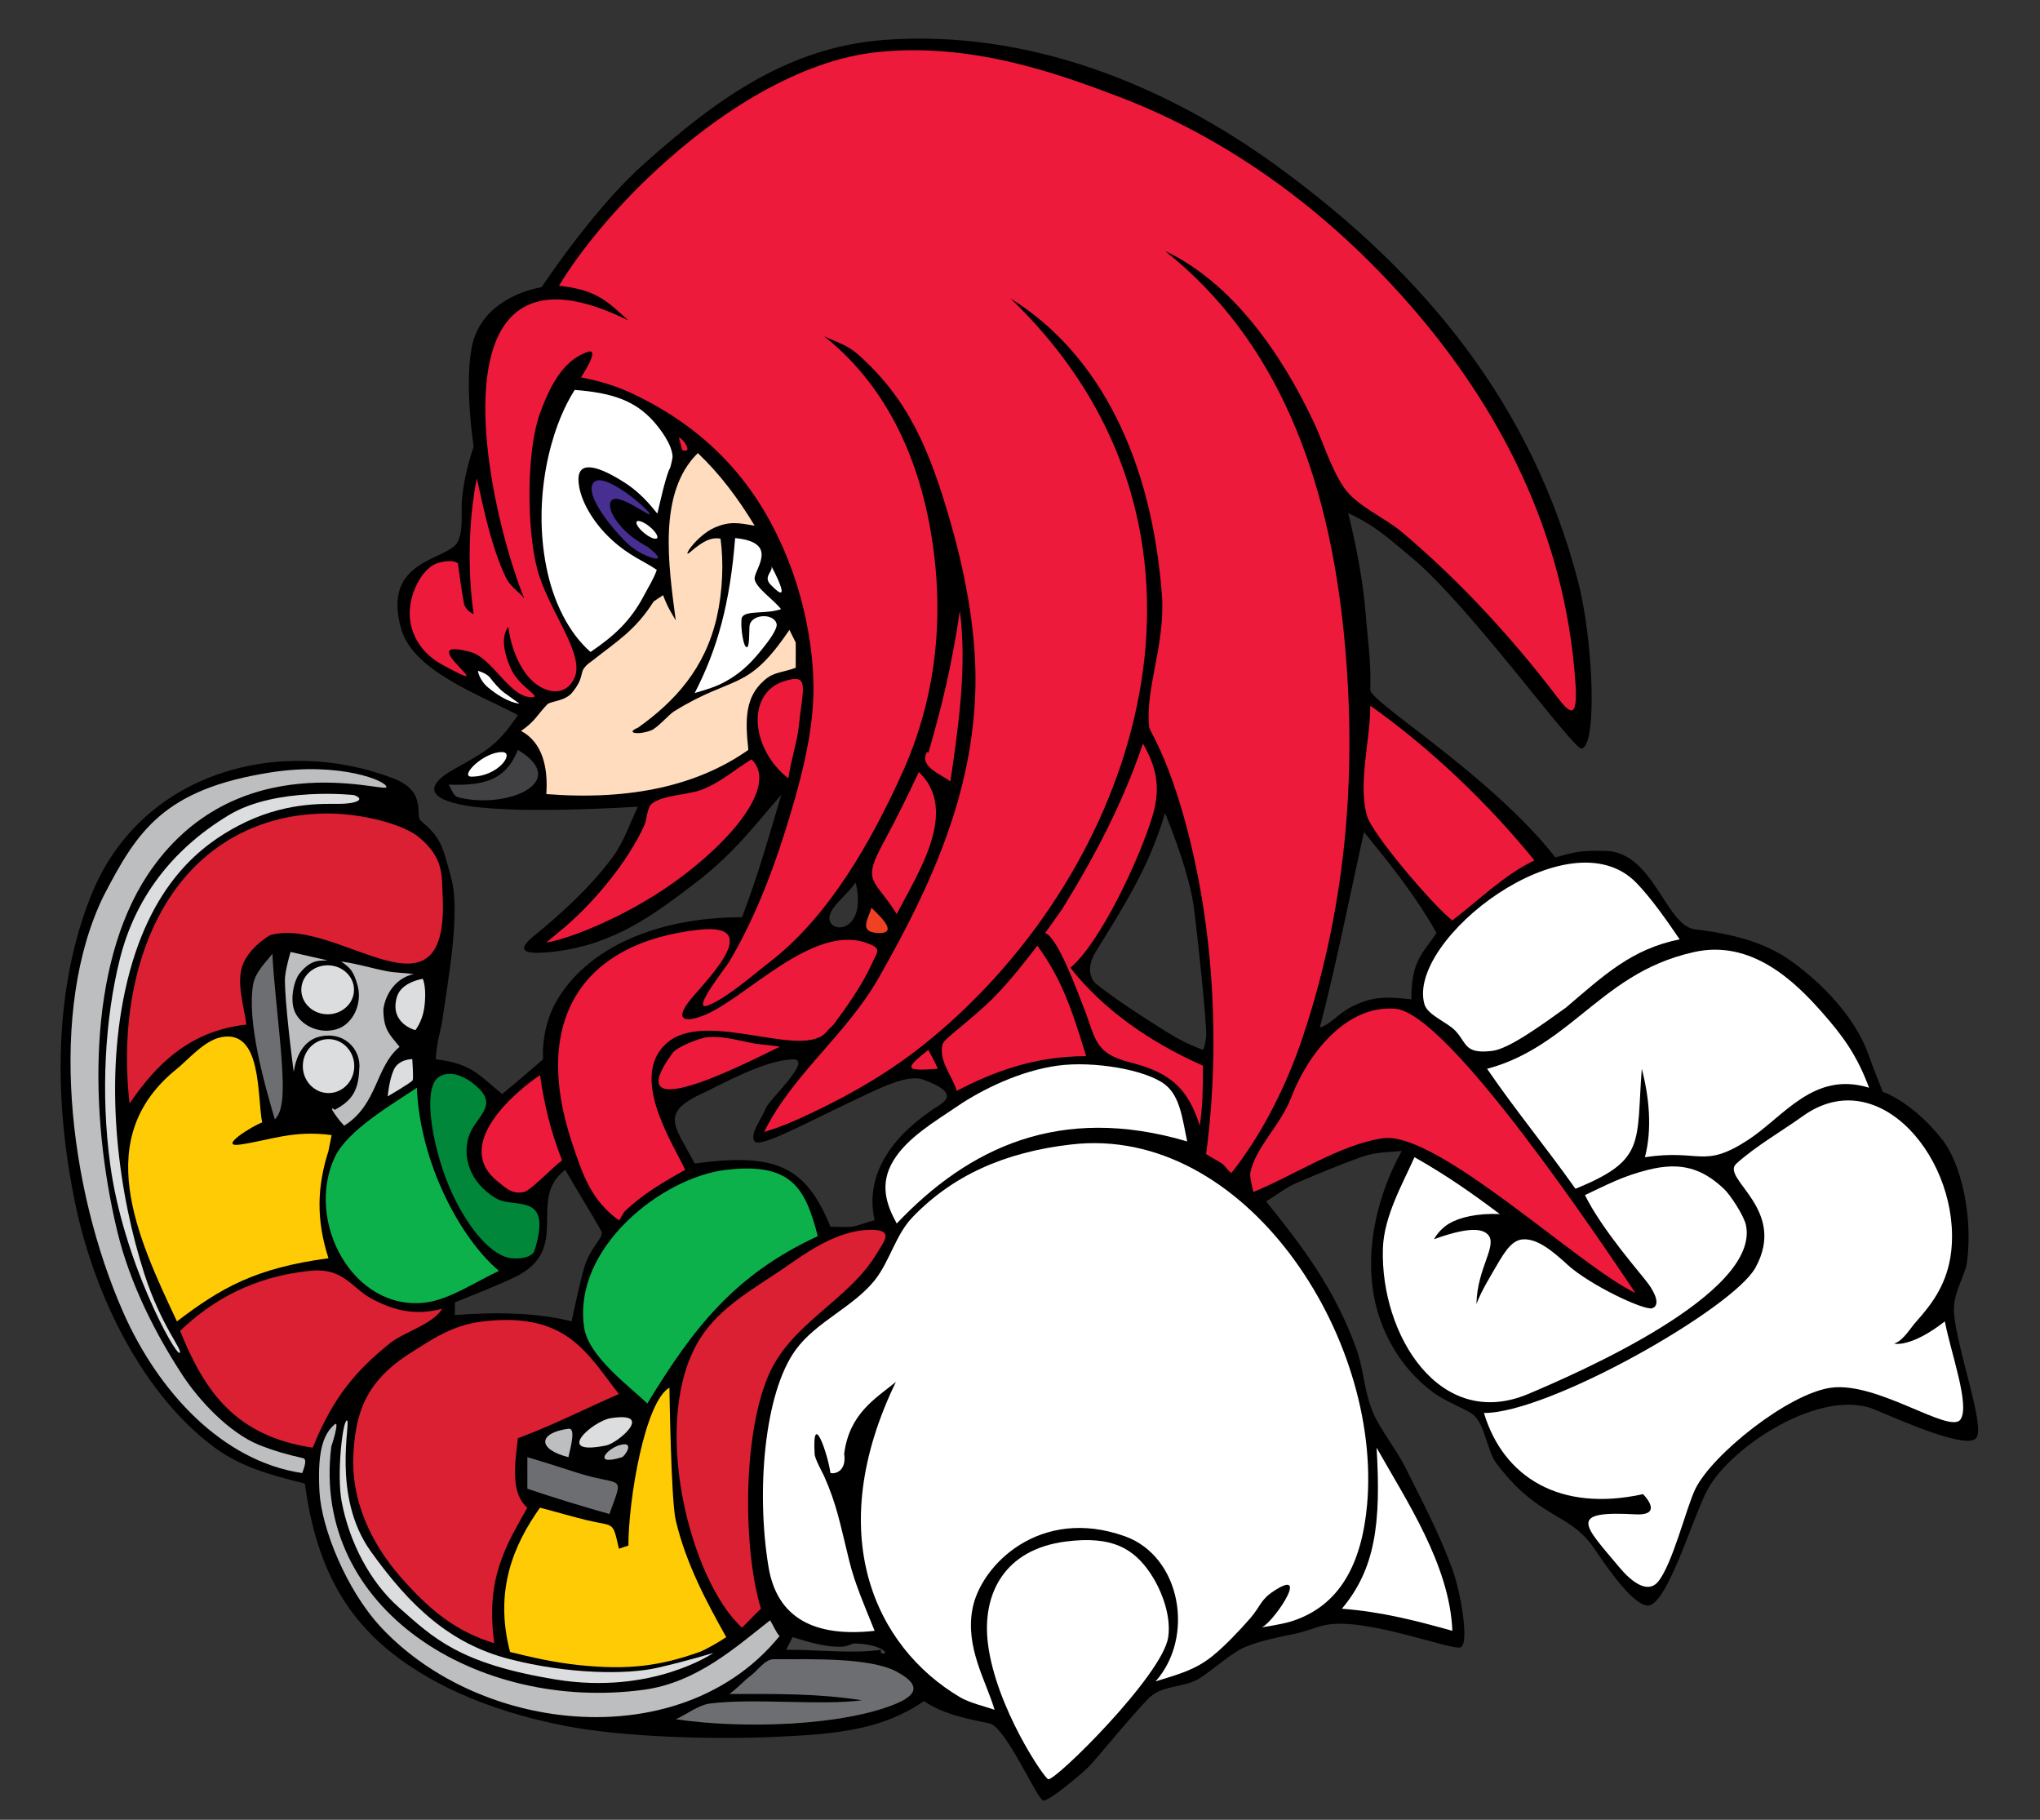
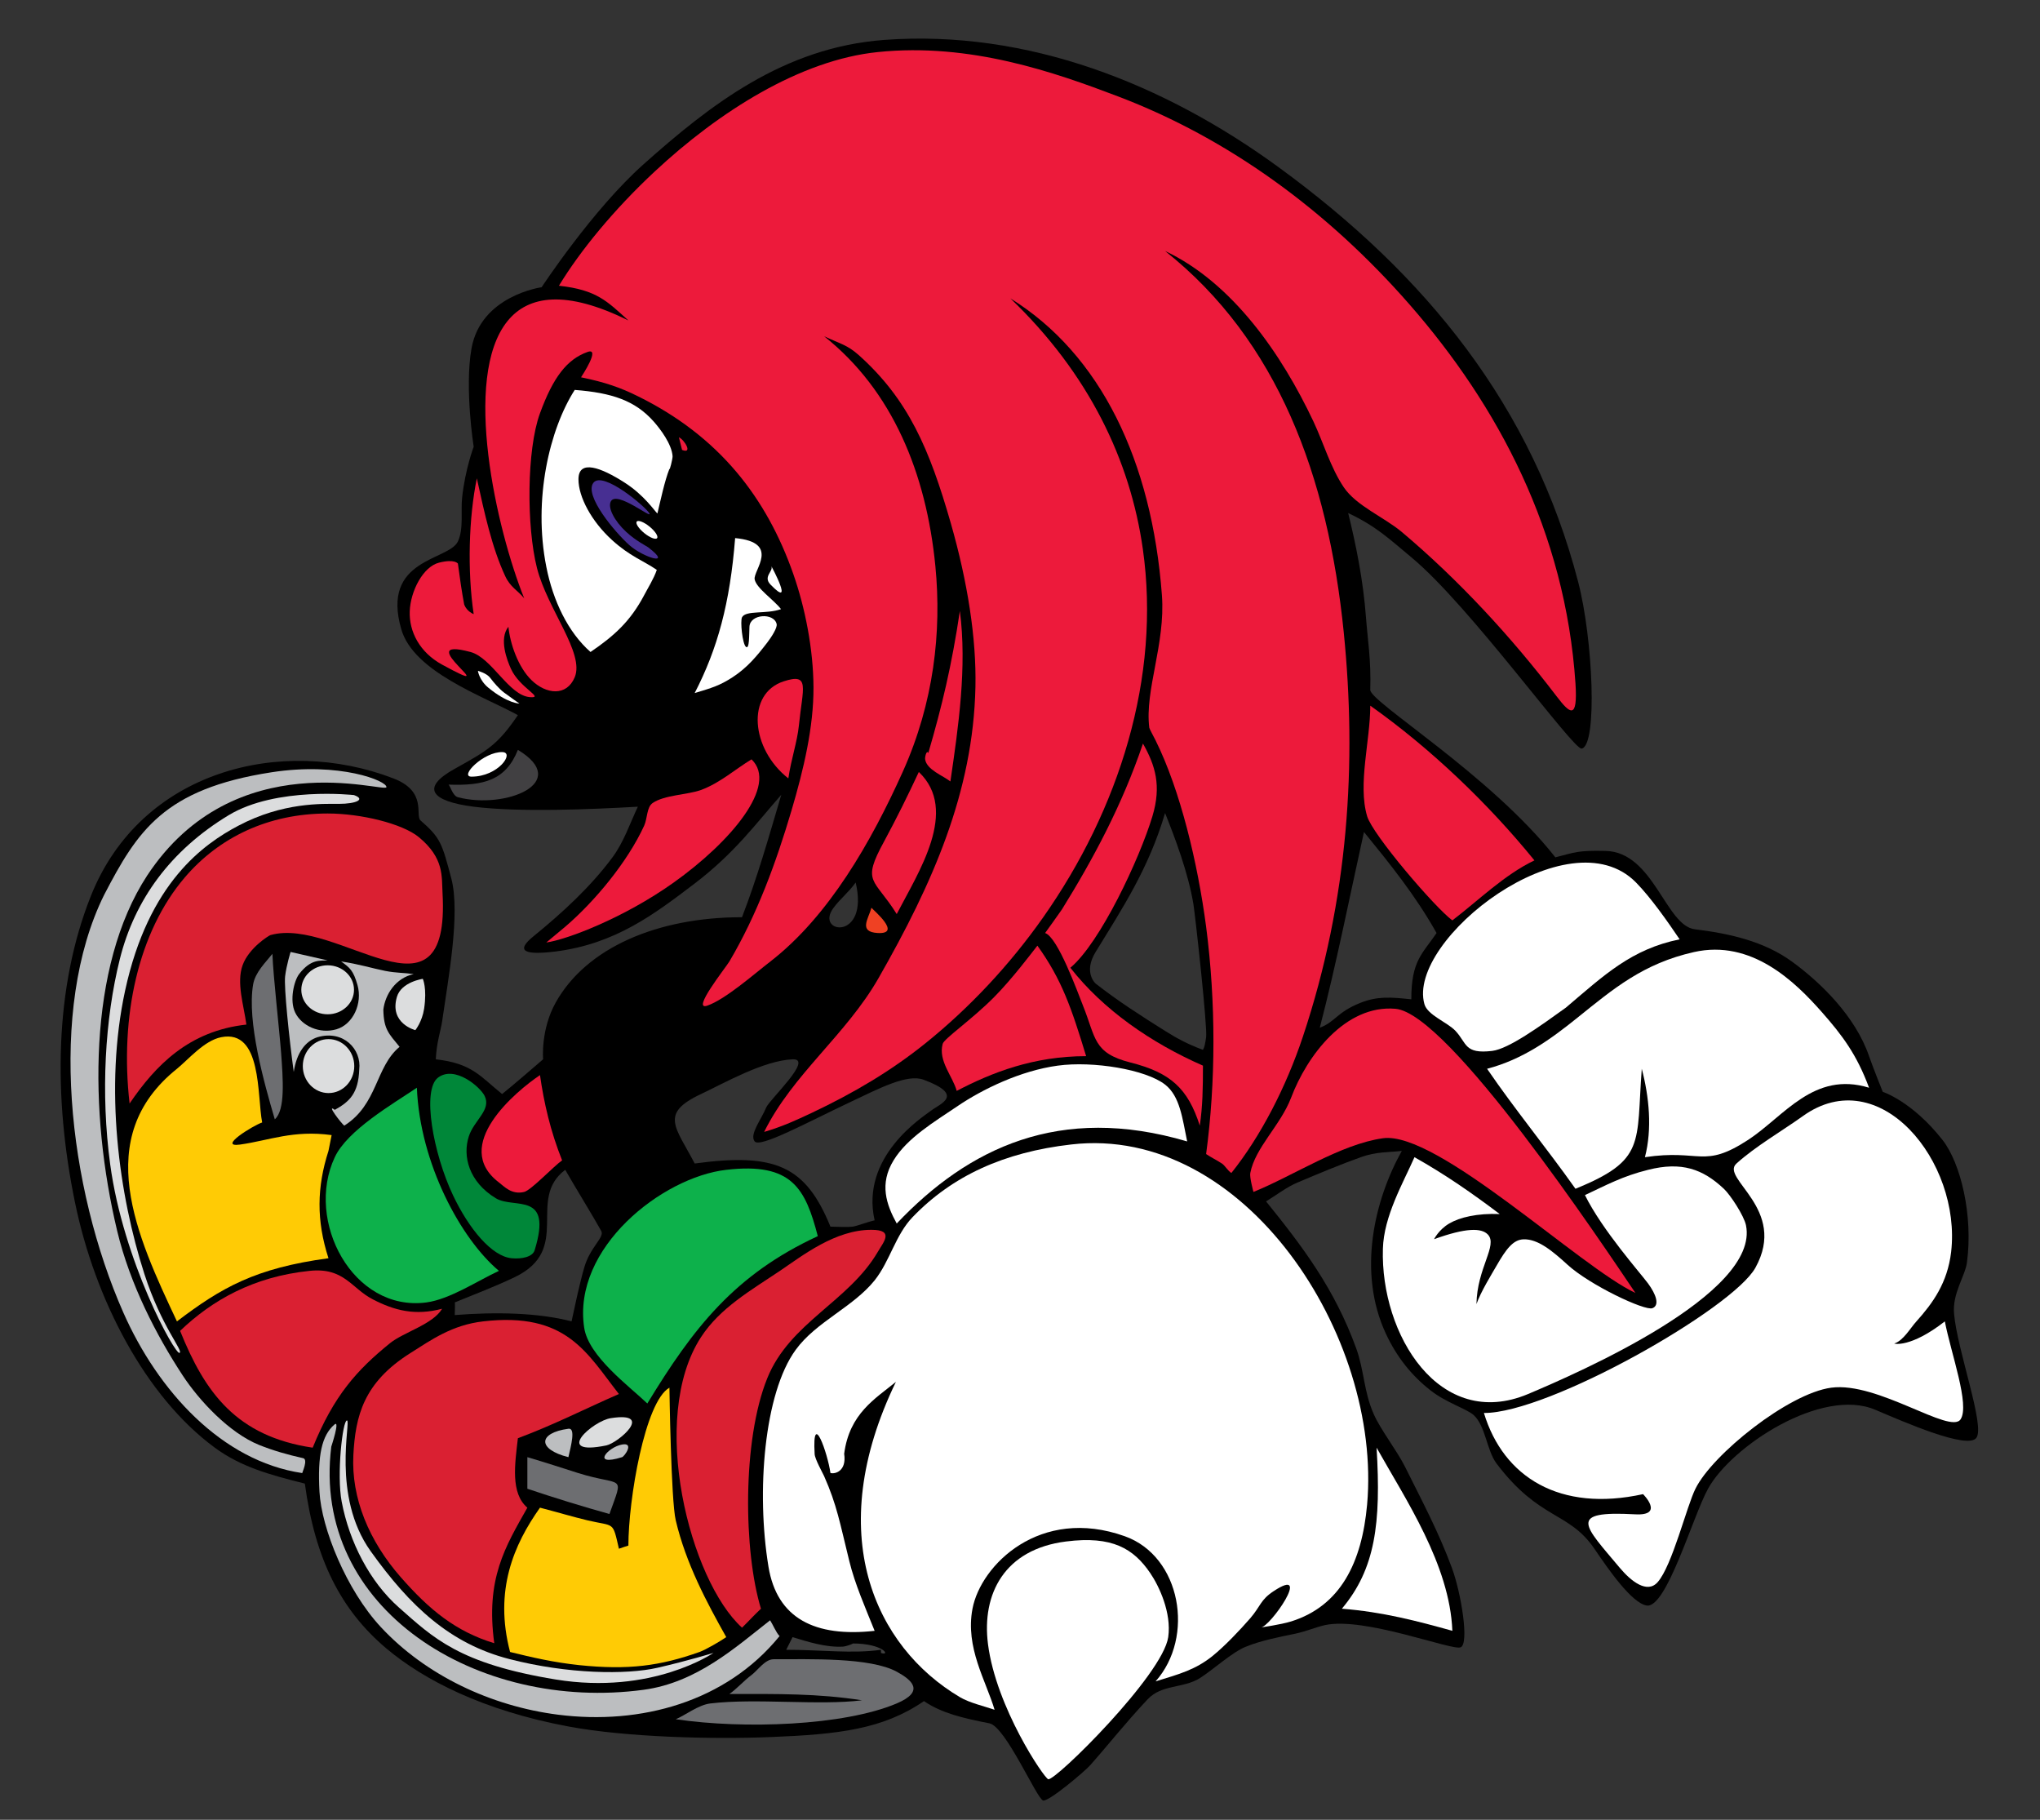
<svg xmlns="http://www.w3.org/2000/svg" version="1.1" id="      C  _x201E__x7C__1" x="0px" y="0px" width="212px" height="189.082px" viewBox="0 0 212 189.082" enable-background="new 0 0 212 189.082" xml:space="preserve">
  <rect x="0" y="0" width="212" height="189.082" fill="#333333" stroke="none" />
  <g>
    <path d="M203.071,136.531c-0.205-2.132,1.142-3.921,1.337-5.346c0.656-4.901-0.644-10.336-2.552-12.758   c-3.159-4.01-6.197-4.982-6.197-4.982s-0.989-2.449-1.423-3.707c-1.433-4.162-5.031-7.648-7.994-9.812   c-2.963-2.164-6.609-2.94-10.116-3.372c-3.029-0.373-4.283-8.02-9.265-8.141c-2.902-0.071-3.205,0.156-5.225,0.668   c-6.744-8.566-19.275-16.152-19.235-17.4c0.098-3.104-0.285-5.325-0.449-7.57c-0.287-3.793-1.027-7.491-1.848-10.802   c2.912,1.364,4.327,2.737,6.562,4.593c6.069,5.023,16.841,20.049,17.705,19.879c1.66-0.327,1.179-11.377-0.365-17.315   c-4.739-18.227-15.751-31.876-31.155-43.109C121.001,8.715,106.773,3.054,91.92,4.146c-10.483,0.765-18.154,6.78-25.062,12.941   c-5.299,4.726-10.571,12.758-10.571,12.758s-6.319,0.851-7.291,6.379c-0.728,4.138,0.23,10.195,0.23,10.195   s-0.887,2.339-1.203,5.298c-0.151,1.417,0.175,3.256-0.438,4.544c-0.96,2.017-8.024,1.733-5.881,9.125   c1.282,4.429,8.476,6.926,12.115,8.919c-2.102,3.096-3.178,3.691-6.562,5.577c-3.588,1.979-2.45,3.373,1.968,3.937   c4.727,0.595,12.201,0.277,17.06,0c-0.872,1.866-1.466,3.67-2.625,5.249c-2.307,3.106-5.219,5.772-8.202,8.202   c-1.979,1.599-0.883,1.981,2.285,1.592c6.215-0.788,10.282-3.897,14.376-7.006c4.214-3.2,6.402-6.238,9.075-9.276   c-1.354,4.572-2.474,8.549-4.083,12.722c-8.817,0-16.179,3.181-19.357,8.858c-1.591,2.843-1.312,5.905-1.312,5.905   S53,113.04,52.18,113.675c-2.255-1.815-3.106-3.188-6.89-3.609c0.062-1.682,0.523-3.035,0.656-3.937   c0.615-4.337,1.918-11.2,0.954-14.86c-0.964-3.619-1.094-4.192-3.19-6.015c-0.613-0.534,0.729-3.008-2.825-4.375   c-11.641-4.478-26.247-0.82-31.441,12.212c-3.789,9.505-3.919,20.869-1.641,31.896c2.074,10.036,7.306,20.129,14.521,25.432   c2.692,1.979,5.625,2.798,9.356,3.731c1.056,7.843,3.729,13.135,8.475,17.133c3.854,3.244,10.034,6.455,18.956,8.111   c6.036,1.12,14.922,1.334,20.96,1.093c7.095-0.283,11.661-0.804,15.948-3.736c1.876,1.271,4.04,1.762,6.804,2.309   c1.697,0.335,4.952,7.929,5.59,8.02c0.638,0.091,4.329-3.047,4.86-3.645c1.944-2.188,3.645-4.375,5.984-6.865   c1.49-1.587,3.672-1.113,5.425-2.2c1.363-0.861,3.377-2.714,4.782-3.268c1.609-0.656,3.421-0.998,5.194-1.367   c1.077-0.236,2.249-0.717,3.038-0.881c4.081-0.892,13.184,2.673,14.095,2.309c0.912-0.365,0.063-5.618-0.911-8.263   c-1.405-3.783-3.038-6.821-4.874-10.511c-0.84-1.671-2.53-3.838-3.237-5.437c-1.046-2.348-0.992-4.528-1.823-6.835   c-2.245-6.192-5.559-10.571-9.375-15.287c1.056-0.646,2.173-1.507,3.281-1.968c2.276-0.964,4.449-1.866,6.562-2.625   c1.63-0.595,2.953-0.492,4.265-0.656c-2.818,5.043-4.665,12.559-1.641,19.028c1.097,2.348,2.635,4.311,4.655,5.881   c1.64,1.276,3.748,1.896,4.465,2.552c1.22,1.118,1.351,3.679,2.362,5.018c4.473,5.918,7.515,4.962,10.17,8.858   c1.425,2.102,3.854,5.615,5.42,5.9c2.065,0.375,4.812-9.283,6.391-12.133c2.43-4.419,11.821-10.581,17.388-8.202   c3.086,1.312,9.538,4.126,10.488,2.929C206.33,148.214,203.42,140.376,203.071,136.531z M86.628,94.318   c0.697-0.943,1.548-1.579,2.296-2.625C90.37,97.855,84.598,97.005,86.628,94.318z M60.71,131.719   c-0.509,1.785-0.933,3.834-1.313,5.577c-3.445-0.902-7.854-0.995-12.139-0.656c0-0.113,0.051-1.292,0-1.313   c2.112-0.872,4.081-1.6,6.233-2.625c6.049-2.912,1.158-8.069,5.249-11.155c0.81,1.436,3.053,5.091,3.743,6.355   C62.849,128.573,61.33,129.545,60.71,131.719z M96.795,115.374c-0.936,0.708-7.399,4.792-5.903,11.424   c-0.707,0.154-1.876,0.605-2.296,0.656c-0.677,0.072-1.62,0-2.296,0c-2.574-6.315-5.721-7.699-14.107-6.562   c-1.979-3.804-3.691-5.177,0.656-7.217c2.43-1.148,6.5-3.476,9.514-3.609c2.245-0.103-2.406,4.178-2.746,5.019   c-0.495,1.225-1.762,2.795-1.191,3.511c0.558,0.7,5.371-1.93,10-4.119c2.978-1.408,5.861-2.92,7.549-2.293   C100.289,113.784,97.731,114.666,96.795,115.374z M125.341,107.77c-0.097,0.663-0.158,1.027-0.328,1.313   c-1.61-0.595-2.748-1.22-3.937-1.968c-2.594-1.63-4.9-3.106-7.218-4.921c0,0-1.312-1.142,0-3.281   c2.775-4.525,5.516-8.663,7.218-14.435c1.015,2.532,2.419,6.233,2.953,9.514C124.213,95.159,125.495,106.711,125.341,107.77z    M146.666,103.833c-2.162-0.231-3.532-0.339-5.321,0.377c-2.43,0.972-2.563,1.96-4.193,2.576   c1.702-6.521,3.065-13.431,4.593-20.341c2.686,3.301,5.341,6.572,7.545,10.499C147.793,99.147,146.666,99.814,146.666,103.833z" />
    <path fill="#FFFFFF" d="M172.269,164.388c1.519-1.731,3.011-7.878,3.924-9.703c1.764-3.578,9.668-9.904,14.107-10.499   c4.849-0.656,12.392,4.907,13.451,3.281c0.971-1.49-0.984-6.797-1.641-10.17c-3.588,2.799-5.331,2.317-5.249,2.297   c0.943-0.297,1.681-1.63,2.296-2.297c1.702-1.896,3.229-3.999,3.609-7.217c1.077-9.381-7.454-19.838-15.419-14.107   c-2.153,1.538-4.891,3.117-6.89,4.921c-1.733,1.548,5.359,4.703,1.968,10.827c-2.357,4.256-21.519,15.141-28.214,15.091   c2.03,6.695,7.906,10.33,16.538,8.434c0,0,2.281,2.268-0.82,2.096c-7.139-0.395-5.286,1.154-1.611,5.546   C169.499,164.297,171.178,165.631,172.269,164.388z" />
    <path fill="#6D6E71" d="M93.226,173.714c-2.787-1.539-9.156-1.302-12.832-1.313c-0.893-0.003-1.641,1.148-2.297,1.64   c-0.738,0.543-1.599,1.497-2.296,1.968c5.054,0,9.155-0.061,13.779,0.656c-4.398,0.564-11.021-0.236-15.748,0.328   c-1.261,0.144-2.646,1.251-3.609,1.641c7.064,1.045,17.459,0.687,22.965-1.641C96.153,175.734,94.761,174.561,93.226,173.714z" />
    <path fill="#404040" d="M82.363,170.104c0,0-0.523,1.056-0.656,1.313c3.64,0,6.869,0.431,9.842,0c0,0.113,0,0.226,0,0.328   c1.046,0.359,0.277-0.984-2.953-0.984c0.185,0-0.677,0.308-0.984,0.328C85.808,171.191,83.921,170.576,82.363,170.104z" />
    <path fill="#FFFFFF" d="M110.784,160.166c-6.391,0.803-8.777,5.436-8.111,10.662c0.839,6.578,5.844,13.941,6.264,14.04   c0.753,0.177,11.893-10.827,12.467-14.764c0.359-2.532-0.948-5.305-1.871-6.658C117.811,160.924,115.613,159.55,110.784,160.166z" />
    <path fill="#6D6E71" d="M54.805,151.404c0,1.097,0,2.173,0,3.281c2.583,0.872,5.854,1.886,8.53,2.625   c1.527-4.285,1.415-2.789-3.281-4.265C58.444,152.531,56.681,151.958,54.805,151.404z" />
    <path fill="#FFFFFF" d="M143.057,150.419c0.475,7.862-0.133,12.602-3.608,16.732c4.231,0.325,7.893,1.295,11.482,2.297   C150.664,162.579,146.061,155.771,143.057,150.419z" />
    <path fill="#BCBEC0" d="M64.646,150.091c-1.476,0.256-3.26,2.328,0,1.313C64.903,151.322,65.949,149.855,64.646,150.091z" />
    <path fill="#BCBEC0" d="M59.069,148.451c-3.158,0.431-3.26,2.132,0,2.953C59.336,150.235,59.849,148.338,59.069,148.451z" />
    <path fill="#DCDDDE" d="M63.488,147.35c-1.86,0.266-6.097,3.986-0.473,2.834C64.241,149.918,68.08,146.641,63.488,147.35z" />
    <path fill="#BCBEC0" d="M34.755,148.014c-1.313,1.128-1.762,3.196-1.555,6.987c0.207,3.792,2.802,10.21,6.369,14.048   c4.664,5.019,11.445,8.223,18.418,9.112c8.582,1.095,17.454-1.317,23.027-8.167c-0.338-0.318-0.738-1.281-0.984-1.64   c-3.588,2.809-7.627,6.469-13.123,7.218c-17.255,2.337-34.581-8.376-32.479-25.262C34.427,150.31,35.371,147.47,34.755,148.014z" />
    <path fill="#FFCB05" d="M69.568,144.186c-2.553,1.436-4.265,11.647-4.265,16.404c0,0-0.779,0.246-0.984,0.328   c-0.677-2.932-0.42-2.276-3.281-2.953c-1.415-0.338-3.188-0.861-4.921-1.313c-2.717,3.834-4.792,8.587-3.11,14.995   c2.255,0.554,4.493,1.08,7.199,1.367c5.085,0.523,8.384,0.091,12.485-1.367c0.653-0.232,2.157-1.113,2.782-1.544   c-2.02-3.599-4.193-7.648-5.249-12.139C69.732,155.925,69.568,144.186,69.568,144.186z" />
    <path fill="#DA2032" d="M50.211,137.296c-3.229,0.369-5.403,1.928-7.546,3.281c-4.892,3.07-5.729,6.561-5.942,10.596   c-0.236,4.479,1.632,8.948,4.921,12.698c2.97,3.388,5.702,5.641,9.721,6.866c-0.913-6.695,1.132-10.003,3.439-14.084   c-1.774-1.517-1.292-4.542-0.984-7.217c3.793-1.415,6.972-3.056,10.499-4.593C60.977,140.587,58.895,136.292,50.211,137.296z" />
    <path fill="#DA2032" d="M32.167,132.047c-5.854,0.605-10.14,3.065-13.451,6.233c2.583,6.418,5.854,10.96,13.779,12.139   c2.205-5.436,4.618-8.088,8.026-10.85c1.425-1.155,4.455-1.952,5.425-3.585c-2.799,0.738-4.941,0.195-7.218-0.984   C36.494,133.841,35.766,131.668,32.167,132.047z" />
    <path fill="#DA2032" d="M90.564,127.782c-3.762-0.01-7.176,2.686-9.514,4.265c-3.024,2.03-6.233,3.855-8.202,6.89   c-5.485,8.427-1.148,25.292,4.265,30.183c0.728-0.707,1.22-1.271,1.968-1.968c-1.814-5.936-1.958-17.49,0.656-23.949   c2.327-5.783,8.448-7.946,11.482-13.123C91.805,129.064,92.984,127.782,90.564,127.782z" />
    <path fill="#0DB14B" d="M75.473,121.549c-6.644,0.759-16.024,8.11-14.763,16.404c0.441,2.963,4.624,6.028,6.562,7.874   c4.777-7.854,9.073-13.39,17.716-17.388C83.696,123.518,82.332,120.749,75.473,121.549z" />
    <path fill="#FFFFFF" d="M146.994,120.237c-1.179,2.676-3.188,6.121-3.281,9.514c-0.267,8.93,5.895,18.957,15.092,15.091   c5.075-2.143,24.125-10.4,22.638-17.545c-0.205-0.974-1.6-3.124-2.297-3.779c-2.184-2.051-4.388-2.851-7.874-1.969   c-2.646,0.656-4.286,1.559-6.562,2.625c1.794,3.629,5.746,8.08,6.562,9.186c0.815,1.106,1.24,2.261,0.45,2.564   c-0.79,0.304-6.503-2.399-8.821-4.513c-1.537-1.401-3.074-2.704-4.59-2.641c-1.056,0.044-1.783,0.982-2.81,2.78   c-0.465,0.813-1.609,2.65-2.065,3.949c0.061-3.767,2.25-6.109,1.184-7.23c-0.659-0.693-2.257-0.72-5.589,0.487   c0,0,0.472-0.979,1.573-1.629c1.101-0.649,2.922-1.076,5.249-0.984C153.042,124.02,150.213,122.041,146.994,120.237z" />
    <path fill="#FFFFFF" d="M111.331,118.913c-7.013,0.8-12.394,3.281-16.501,7.558c-1.774,1.847-2.348,4.562-3.937,6.562   c-2.255,2.799-6.09,4.306-8.202,7.217c-3.291,4.501-4.112,14.768-2.831,22.529c0.882,5.382,4.83,7.357,11.033,6.67   c-0.943-2.348-2.05-4.86-2.625-7.218c-0.995-4.029-1.292-5.844-2.625-8.858c-0.154-0.338-0.964-1.784-0.984-2.296   c-0.277-4.767,1.364-0.041,1.641,1.969c0.461,0.143,1.701-0.17,1.428-1.993c0.544-4.2,3.257-5.733,5.377-7.473   c-7.655,15.796-2.181,27.52,6.646,32.758c1.004,0.595,2.501,0.933,3.608,1.313c-0.892-3.014-3.065-6.469-2.296-10.499   c0.861-4.552,7.03-10.673,15.827-7.533c5.855,2.09,7.291,10.48,3.201,15.079c2.522-0.769,4.132-1.21,5.906-2.625   c1.302-1.056,2.83-2.666,3.937-3.937c1.077-1.251,1.045-1.904,2.419-2.806c4.111-2.727-0.383,3.777-1.337,3.767   c0,0,2.065-0.284,3.183-0.632c5.105-1.61,7.331-6.1,7.874-12.139C143.631,138.793,129.314,116.831,111.331,118.913z" />
    <path fill="#0DB14B" d="M43.322,113.019c-2.522,1.702-7.218,4.408-8.53,7.218c-3.117,6.623,1.876,16.096,9.514,15.091   c2.45-0.328,5.311-2.245,7.545-3.281C47.905,128.746,43.64,120.893,43.322,113.019z" />
    <path fill="#008739" d="M48.723,118.062c0.541-1.664,2.362-2.734,1.641-4.192c-0.475-0.96-3.099-3.189-4.83-1.914   s-0.497,7.929,1.535,12.219c1.666,3.518,4.04,6.362,6.096,6.56c1.077,0.103,2.183-0.144,2.394-0.826   c1.914-6.197-2.127-4.249-4.035-5.408C48.733,122.807,48.048,120.137,48.723,118.062z" />
    <path fill="#FFFFFF" d="M109.921,110.723c-3.854,0.522-7.843,2.45-10.498,4.265c-2.266,1.538-5.137,3.229-6.562,5.577   c-1.497,2.44-0.759,4.583,0.328,6.562c7.449-7.849,16.927-12.436,30.183-8.53c-0.492-2.358-0.738-4.696-2.296-5.905   C119.066,111.122,113.591,110.22,109.921,110.723z" />
    <path fill="#FFCB05" d="M22.981,107.77c-1.753,0.349-3.363,2.276-4.593,3.281c-8.93,7.156-4.183,17.368,0,26.246   c4.613-3.506,8.14-5.536,15.748-6.562c-1.271-3.937-1.21-7.381,0-11.154c0,0,0.267-1.333,0.328-1.641   c-4.009-0.543-6.469,0.554-9.514,0.984c-2.43,0.338,1.425-2.02,2.296-2.296C26.703,113.87,27.256,106.909,22.981,107.77z" />
    <path fill="#6D6E71" d="M28.309,99.106c-0.705,0.895-1.787,1.908-2.005,3.189c-0.652,3.845,1.139,10.229,2.254,14.004   c1.107-0.964,0.851-4.183,0.656-6.89C29.009,106.745,28.401,101.546,28.309,99.106z" />
    <path fill="#BCBEC0" d="M30.199,98.912c0,0-0.431,1.379-0.568,2.519c-0.136,1.139,0.425,6.503,0.896,9.948   c0.289-1.974,1.2-3.205,2.476-3.614c2.688-0.775,4.589,1.252,4.329,3.372c-0.091,2.461-1.002,3.327-2.54,4.18   c-0.954-0.708,0.677,1.405,0.984,1.641c3.496-2.205,3.215-6.088,5.748-8.189c-1.125-1.38-1.65-1.818-1.686-3.873   c0.197-1.575,1.276-3.281,3.156-3.686c-0.995-0.144-1.784-0.103-2.953-0.328c-1.384-0.276-2.768-0.717-4.593-0.984   c0.916,0.654,1.268,0.929,1.701,2.445c0.547,1.914-0.456,4.094-2.187,4.603c-1.732,0.508-3.604-0.338-4.283-1.731   c-0.615-1.263-0.126-3.315,0.41-4.01c1.23-1.595,2.187-1.367,2.962-1.413C33.343,99.636,30.199,98.912,30.199,98.912z" />
    <path fill="#FFFFFF" d="M176.035,98.924c-5.266,1.186-8.355,3.801-12.104,6.818c-2.781,2.238-5.658,4.33-9.392,5.308   c2.901,4.245,6.182,8.223,9.186,12.467c7.331-2.994,6.305-4.665,6.89-12.467c0.769,2.922,1.097,6.244,0.328,9.187   c5.813-0.872,6.047,1.255,10.742-1.81c3.732-2.451,6.805-7.169,12.551-5.408c-1.281-3.455-2.778-5.444-4.921-7.874   C186.537,101.998,182.022,97.576,176.035,98.924z" />
    <path fill="#FFFFFF" d="M148.027,104.331c0.318,1.148,2.401,1.891,3.231,2.783c1.199,1.281,0.904,2.427,3.816,2.078   c1.707-0.211,4.934-2.539,7.655-4.496c4.01-3.402,6.805-6.076,11.822-7.096c-1.261-1.866-2.986-4.33-4.532-5.905   C163.022,84.562,146.151,97.657,148.027,104.331z" />
    <path fill="#DA2032" d="M34.051,84.525c-6.198,0-11.308,2.495-14.855,6.653c-4.829,5.661-6.763,14.438-5.729,23.481   c2.696-3.957,6.151-7.545,12.139-8.202c-0.271-1.994-1.052-4.35-0.395-6.167c0.657-1.816,2.752-3.093,2.886-3.129   c6.982-1.989,18.712,10.329,17.893-4.344c-0.099-1.766,0.182-3.646-2.461-5.833C41.83,85.58,37.514,84.525,34.051,84.525z" />
    <path fill="#BCBEC0" d="M28.218,80.242C17.009,81.974,14.275,86.348,10.812,93c-5.876,11.898-3.717,30.429,2.005,43.379   c3.59,8.124,10.211,15.433,18.591,16.678c-0.021-0.021,0.643-1.427,0.091-1.549c-1.641-0.365-3.122-0.793-4.557-1.367   c-3.106-1.25-6.238-4.604-7.971-7.249c-2.703-4.125-5.457-9.412-6.792-14.988c-2.938-12.267-3.055-27.471,3.099-36.909   c9.113-13.852,24.788-8.566,24.879-9.205C40.248,81.153,35.326,79.144,28.218,80.242z" />
    <path fill="#FFFFFF" d="M52.216,78.146c-1.944-0.061-4.519,2.551-3.22,2.551C51.791,80.697,53.507,78.186,52.216,78.146z" />
    <path fill="#414042" d="M53.82,77.915c-1.261,3.158-3.537,3.742-7.218,3.609c0.185,0.082,0.42,1.158,0.984,1.312   C52.569,84.128,59.428,81.298,53.82,77.915z" />
    <path fill="#FFFFFF" d="M80.164,58.826c0.226,0.543-0.902,1.074-0.091,1.914C82.625,63.382,80.164,58.826,80.164,58.826z" />
    <path fill="#FFFFFF" d="M76.397,55.909c-0.533,6.767-1.826,11.497-4.205,16.101c1.814-0.543,2.583-0.769,3.937-1.641   c1.538-1.005,2.512-2.184,3.609-3.609c0.42-0.554,1.061-1.522,0.972-1.92c-0.265-1.191-2.761-1.062-2.825,0.273   c-0.042,0.89,0.004,2.389-0.364,2.096c-0.369-0.292-0.611-2.698-0.407-3.074c0.407-0.753,2.534-0.298,4.052-0.845   c-0.779-0.994-2.564-2.175-2.74-3.092S81.166,56.365,76.397,55.909z" />
    <path fill="#472F92" d="M61.664,50.168c-0.984,1.313,2.272,5.165,3.737,6.471s4.594,2.248,1.959,0.228   c-0.143-0.109-1.294-0.682-2.278-1.595c-1.259-1.169-1.953-2.55-1.595-3.189c0.624-1.113,4.283,1.868,4.01,1.276   C67.223,52.765,62.648,48.855,61.664,50.168z" />
-     <path fill="#FEDCBD" d="M72.521,47.076c-4.183,4.101-3.055,11.616-2.296,17.388c-0.472-0.851-0.841-1.323-1.313-2.625   c-0.123,0.082-0.984,0.656-0.984,0.656c-1.897,3.015-3.864,4.168-6.4,6.173c-0.444,0.351-0.428,0.272-0.775,0.684   c-0.499,0.591-0.045,1.094-1.321,2.643c-0.729,0.866-2.249,0.866-2.552,1.185c-1.11,1.166-1.253,1.75-2.731,2.767   c2.235,1.189,2.819,3.804,2.625,6.562c8.817,0.687,15.768-0.913,20.997-4.593c-0.358-3.209-0.317-5.506,1.641-7.218   c1.036-0.913,1.763-0.759,3.281-1.313c0.01-0.318,0-2.625,0-2.625l-0.656-1.313c-4.429,6.541-5.682,4.58-11.956,8.445   c-0.595,0.359-1.733,1.738-2.43,2.005c-1.415,0.523-2.673,0.243-1.361-0.28c3.855-2.737,6.982-6.162,8.202-11.482   c0.604-2.686,0.727-5.613,0.389-8.166c-0.972-0.17-1.823,0.243-3.159,1.397c-0.938,0.81,0.547-1.641,2.552-2.552   c1.58-0.668,2.43-0.486,4.155-0.194C76.683,51.761,74.858,49.3,72.521,47.076z" />
    <path fill="#FFFFFF" d="M59.726,40.514c-2.614,4.081-4.347,11.36-2.953,18.372c0.697,3.558,2.276,6.818,4.593,8.858   c2.44-1.661,4.132-3.168,5.578-5.906c0.359-0.697,0.994-1.691,1.312-2.625c-1.43-0.98-2.794-1.403-4.678-3.123   c-2.096-1.914-3.463-4.443-3.463-6.288c0-2.096,2.322-1.251,4.83,0.364c1.996,1.286,3.054,2.89,3.372,3.19   c0.328-1.354,0.749-3.381,1.251-4.642c0.01,0.267,0.338-1.046,0.328-1.313c-0.092-1.271-1.271-2.819-1.968-3.609   C66,41.622,63.601,40.812,59.726,40.514z" />
    <path fill="#ED1A3B" d="M56.117,111.707c-2.491,1.671-9.289,7.331-4.265,11.155c0.554,0.42,1.313,1.302,2.625,0.984   c0.738-0.195,3.055-2.666,3.937-3.281C57.198,117.515,56.53,114.599,56.117,111.707z" />
-     <path fill="#ED1A3B" d="M96.47,109.082c-2.369,1.917-2.625,2.245,0.984,1.968C97.198,110.364,96.48,109.144,96.47,109.082z" />
-     <path fill="#ED1A3B" d="M73.505,107.77c-0.841,0.082-3.168,1.015-3.609,1.641c-6.192,8.438,9.248,0.205,11.154-0.656   c-0.984-0.164-1.497-0.164-2.625-0.328C77.134,108.221,75.125,107.585,73.505,107.77z" />
    <path fill="#ED1A3B" d="M145.025,104.817c-5.23-0.458-9.22,4.909-10.85,9.235c-1.107,2.891-3.729,5.169-4.242,7.825   c-0.092,0.441,0.328,1.969,0.328,1.969c4.132-1.671,9.073-4.962,13.451-5.578c5.628-0.8,20.536,13.42,26.246,16.076   C166.535,129.29,150.579,105.303,145.025,104.817z" />
    <path fill="#ED1A3B" d="M107.807,98.256c-0.607,0.773-2.606,3.438-4.496,5.346c-2.322,2.344-5.205,4.318-5.347,4.86   c-0.482,1.784,1.048,3.357,1.458,4.885c3.67-1.917,7.986-3.609,13.451-3.609C111.356,104.766,110.36,101.803,107.807,98.256z" />
-     <path fill="#ED1A3B" d="M72.521,96.615c-12.364,1.415-17.163,9.709-13.123,21.981c1.2,3.65,2.102,6.151,4.921,8.202   c0.205-0.205,0.44-0.789,0.656-0.984c1.825-1.743,3.937-2.983,6.233-4.265c-1.281-2.748-5.844-9.627-1.968-13.123   c4.101-3.722,14.343,1.876,16.732-1.312c0.154-0.215,0.492-0.451,0.656-0.656c1.363-1.835,2.994-4.152,3.937-6.233   c0.636-1.415,1.179-1.692-0.656-2.297c-5.516-1.825-12.407,5.758-16.625,7.513c-2.09,0.869-3.144,0.547-1.731-1.321   S79.851,95.764,72.521,96.615z" />
    <path fill="#EF4123" d="M90.564,94.318c-0.328,1.169-1.374,2.512,0.656,2.625C93.794,97.077,90.739,94.555,90.564,94.318z" />
    <path fill="#ED1A3B" d="M95.486,80.211c-1.159,2.481-2.276,4.747-3.609,7.218c-2.389,4.367-1.036,3.773,1.312,7.545   C95.445,90.618,99.689,84.21,95.486,80.211z" />
    <path fill="#ED1A3B" d="M70.018,91.694c5.91-4.21,10.906-10.104,8.08-12.795c-1.712,1.036-3.286,2.468-5.285,3.196   c-1.405,0.492-3.772,0.506-4.982,1.337c-0.636,0.431-0.539,1.588-0.887,2.357c-1.733,3.783-5.157,7.895-8.202,10.499   c-0.666,0.564-1.333,1.118-1.968,1.64C58.833,97.647,64.777,95.427,70.018,91.694z" />
    <path fill="#ED1A3B" d="M118.779,77.259c-2.164,6.387-5.16,11.971-8.42,17.23c-0.164,0.256-1.75,2.455-1.75,2.455   c1.323,0.431,3.383,6.162,3.937,7.545c1.353,3.363,1.045,4.921,4.921,5.906c4.183,1.056,5.977,2.696,7.218,6.562   c0.297-2.01,0.328-3.886,0.328-6.233c-5.382-2.358-10.365-5.803-13.779-10.171c3.106-2.594,7.187-11.308,8.53-15.748   C120.717,81.626,120.061,79.535,118.779,77.259z" />
    <path fill="#ED1A3B" d="M142.401,73.322c0,3.65-1.313,8.161-0.328,11.482c0.553,1.907,7.053,9.504,8.858,10.827   c2.655-2.02,5.403-4.747,8.53-6.233C154.642,83.472,148.675,77.761,142.401,73.322z" />
    <path fill="#ED1A3B" d="M81.439,70.794c-3.912,1.276-3.42,7.02,0.486,10.085c0.287-1.969,0.927-3.817,1.093-5.468   C83.42,71.438,84.223,69.887,81.439,70.794z" />
    <path fill="#ED1A3B" d="M99.751,63.479c-0.841,5.649-1.856,9.894-3.281,14.764c-0.174-0.379-0.369,0.43-0.328,0.656   c0.164,1.087,1.845,1.682,2.625,2.297C99.597,75.526,100.509,69.303,99.751,63.479z" />
    <path fill="#ED1A3B" d="M70.552,45.436l0.328,1.312C72.028,47.209,71.146,45.702,70.552,45.436z" />
    <path fill="#ED1A3B" d="M91.221,5.41c-8.071,0.826-16.514,6.2-23.161,12.391c-4.244,3.953-7.757,8.239-9.975,11.887   c3.947,0.431,5.024,1.63,7.218,3.609c-6.491-3.21-10.39-2.607-12.556,0.057c-4.764,5.859-1.14,21.688,1.729,28.814   c-0.677-0.83-1.436-1.148-1.969-2.296c-1.394-2.983-2.173-6.623-2.953-10.17c-0.831,4.029-1.005,9.565-0.328,14.107   c0,0-0.687-0.243-0.984-0.984c-0.256-1.374-0.43-2.563-0.656-4.265c0,0-0.31-0.511-1.962-0.098c-1.652,0.414-2.969,2.95-3.043,5.06   s1.028,4.26,3.365,5.536c7.074,3.855-3.599-3.076,2.953-1.312c2.225,0.594,3.969,4.521,6.173,4.69   c1.58,0.122-1.075-0.947-1.975-2.946c-0.386-0.858-1.276-3.099-0.261-4.369c0.169,1.743,1.003,4.197,2.403,5.553   c1.523,1.476,3.645,1.707,4.487-0.304c1.05-2.508-2.831-7.047-3.925-11.361c-1.094-4.313-1.069-12.26,0.304-16.039   c1.374-3.779,2.821-5.633,4.934-6.392c1.435-0.533-0.574,2.491-0.656,2.625c2.501,0.513,4.09,1.066,5.905,1.968   c8.48,4.173,13.389,10.58,16.155,18.476c1.237,3.532,2.077,7.824,2.096,11.756c0.02,4.145-1.019,8.528-2.285,12.81   C80.662,89.591,78.695,95,75.801,99.896c-0.4,0.667-4.009,5.177-2.296,4.593c1.907-0.666,4.87-3.291,6.562-4.593   c6.059-4.696,10.466-12.405,13.767-19.745c3.202-7.144,4.039-14.48,3.372-21.325c-0.941-9.661-4.476-18.266-11.562-23.889   c1.671,0.79,2.389,0.881,3.609,1.968c5.136,4.604,7.338,9.724,9.563,17.485c1.729,6.04,2.664,11.926,2.552,17.011   c-0.24,10.902-4.443,20.385-10.085,30.256c-3.363,5.875-8.929,9.987-11.872,15.954c1.999-0.594,3.342-1.23,4.921-1.968   c4.378-2.071,8.233-4.347,11.811-7.218c4.619-3.712,8.78-8.16,12.255-13.095c7.905-11.226,12.258-24.969,10.367-38.288   C117.458,47.835,113.166,38.83,105,31c9.381,5.813,14.702,16.875,15.748,30.839c0.379,5.096-1.804,9.873-1.312,13.779   c0,0.072,0.563,1.128,0.656,1.313c2.584,5.218,4.378,12.754,5.25,19.356c1.025,7.854,1.004,16.178,0,23.622   c0.554,0.379,0.994,0.564,1.64,0.984c0.318,0.205,0.615,0.759,0.984,0.984c3.05-3.815,5.683-8.926,7.425-14.144   c4.788-14.338,5.613-28.564,4.253-42.042c-1.636-16.206-6.858-30.326-18.567-39.612c7.033,3.321,12.128,10.744,15.419,17.716   c1.046,2.225,1.774,4.778,3.148,6.829c1.302,1.938,4.224,3.126,6.039,4.654c5.905,4.972,11.359,10.877,16.075,17.06   c1.395,1.835,2.215,2.512,1.969-1.312c-1.05-15.786-8.071-28.886-17.217-39.357c-8.543-9.781-18.851-17.302-30.354-21.665   C109.624,7.522,100.827,4.416,91.221,5.41z" />
    <ellipse transform="matrix(-0.631 0.775 -0.775 -0.631 152.298 37.742)" fill="#FFFFFF" cx="67.177" cy="55.072" rx="0.435" ry="1.363" />
    <path fill="#FFFFFF" d="M49.665,69.701c0,0,0.912,0.243,1.276,0.729c0.365,0.486,0.942,1.155,1.428,1.519   c0.486,0.365,1.61,1.154,1.61,1.154s-1.215,0-3.22-1.64C49.789,70.669,49.665,69.701,49.665,69.701z" />
    <ellipse fill="#DCDDDE" cx="34.051" cy="102.843" rx="2.738" ry="2.545" />
    <path fill="#DCDDDE" d="M43.938,101.704c0,0-2.231,0.319-2.688,1.868c-0.82,2.78,1.914,3.463,1.914,3.463s0.71-0.878,0.912-2.233   C44.394,102.661,43.938,101.704,43.938,101.704z" />
    <ellipse fill="#DCDDDE" cx="34.142" cy="110.771" rx="2.674" ry="2.803" />
-     <path fill="#DCDDDE" d="M42.845,110.042c0,0-1.413,0-1.914,1.093c-0.501,1.094-0.638,2.78-0.638,2.78s2.506-1.458,2.598-1.686   C42.981,112.001,42.845,110.042,42.845,110.042z" />
    <path fill="#DCDDDE" d="M36.056,147.589c0.456,0-1.641,7.837,2.46,13.579c4.101,5.742,8.255,9.62,14.399,11.209   c6.106,1.58,12.212,1.641,15.401,0.912c3.19-0.729,5.833-1.549,5.833-1.549s-6.379,4.405-16.404,2.764   c-10.024-1.64-12.698-4.313-16.282-7.473c-3.046-2.685-5.165-6.835-5.954-10.997C34.975,153.223,35.6,147.589,36.056,147.589z" />
    <path fill="#DCDDDE" d="M36.785,82.611c0,0-8.073-0.91-13.032,2.096c-6.015,3.645-9.751,8.749-11.3,14.946   c-1.549,6.197-1.999,13.954-1.002,21.325c1.367,10.116,6.744,19.776,7.2,19.594c0.456-0.182-1.875-2.709-3.646-8.202   c-2.643-8.202-4.192-19.32-2.005-29.436c2.439-11.281,8.223-15.263,11.756-17.133c4.648-2.46,8.749-2.278,10.48-2.278   S38.061,83.067,36.785,82.611z" />
  </g>
</svg>